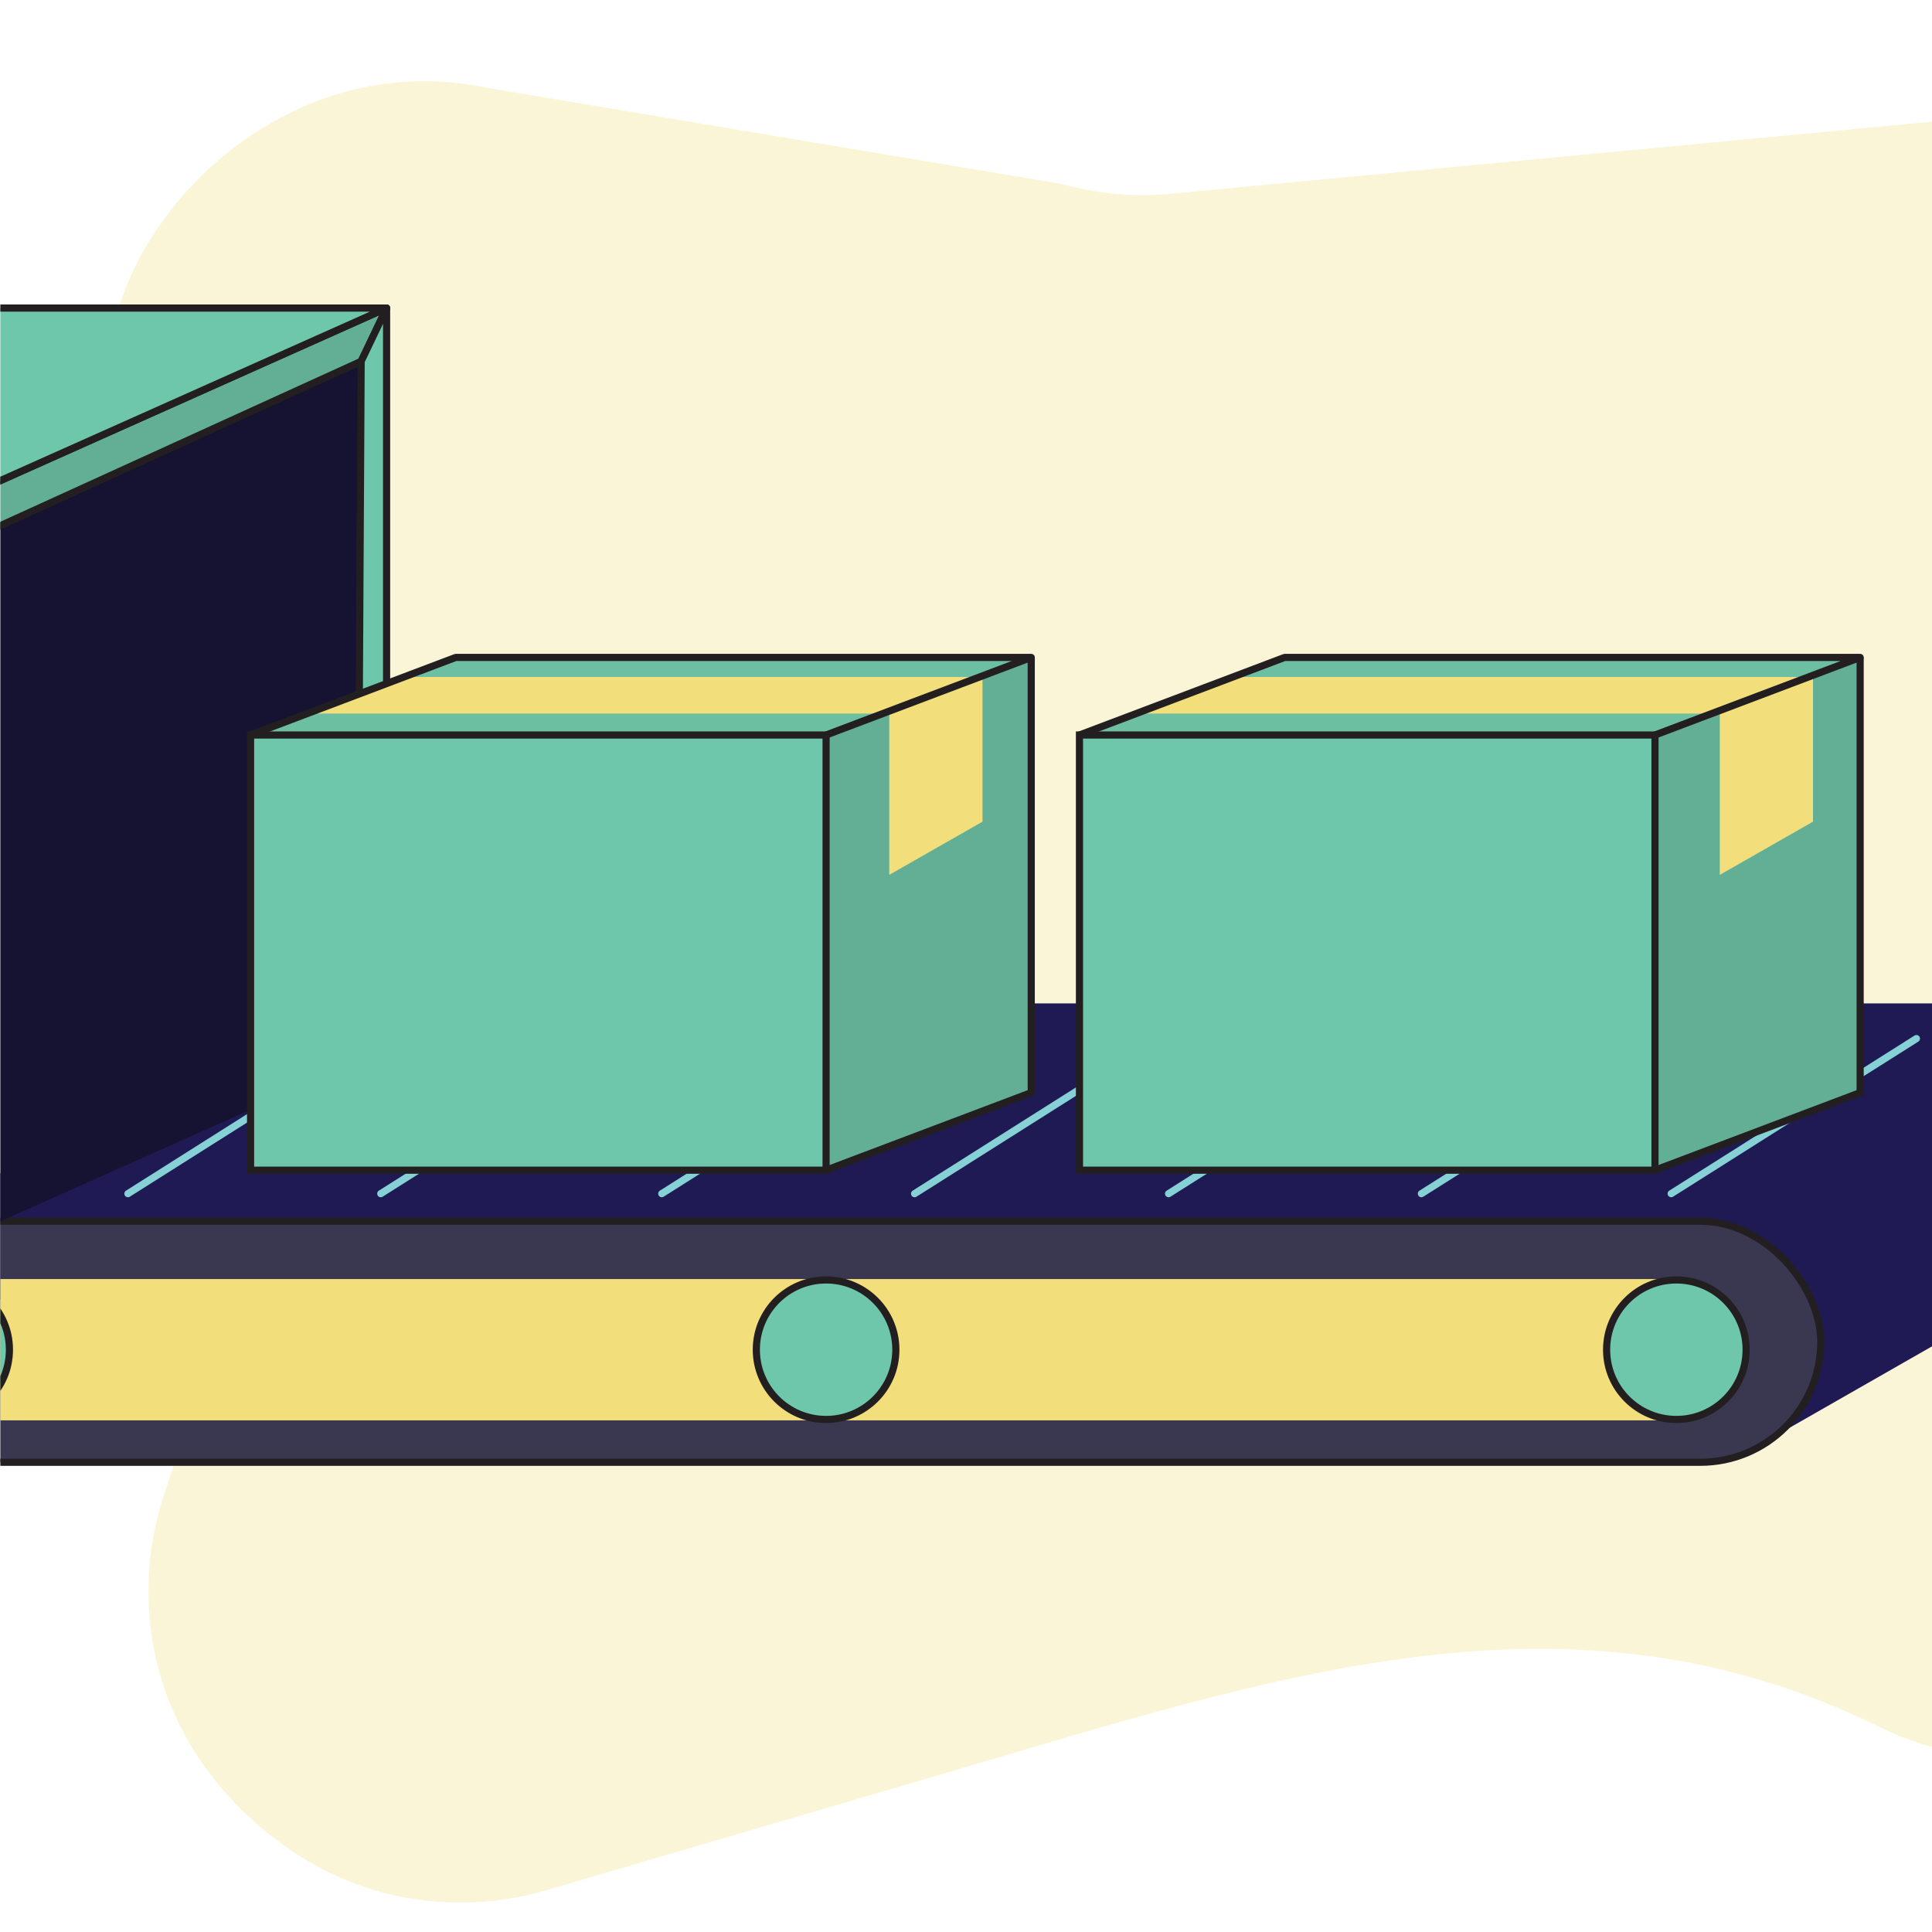
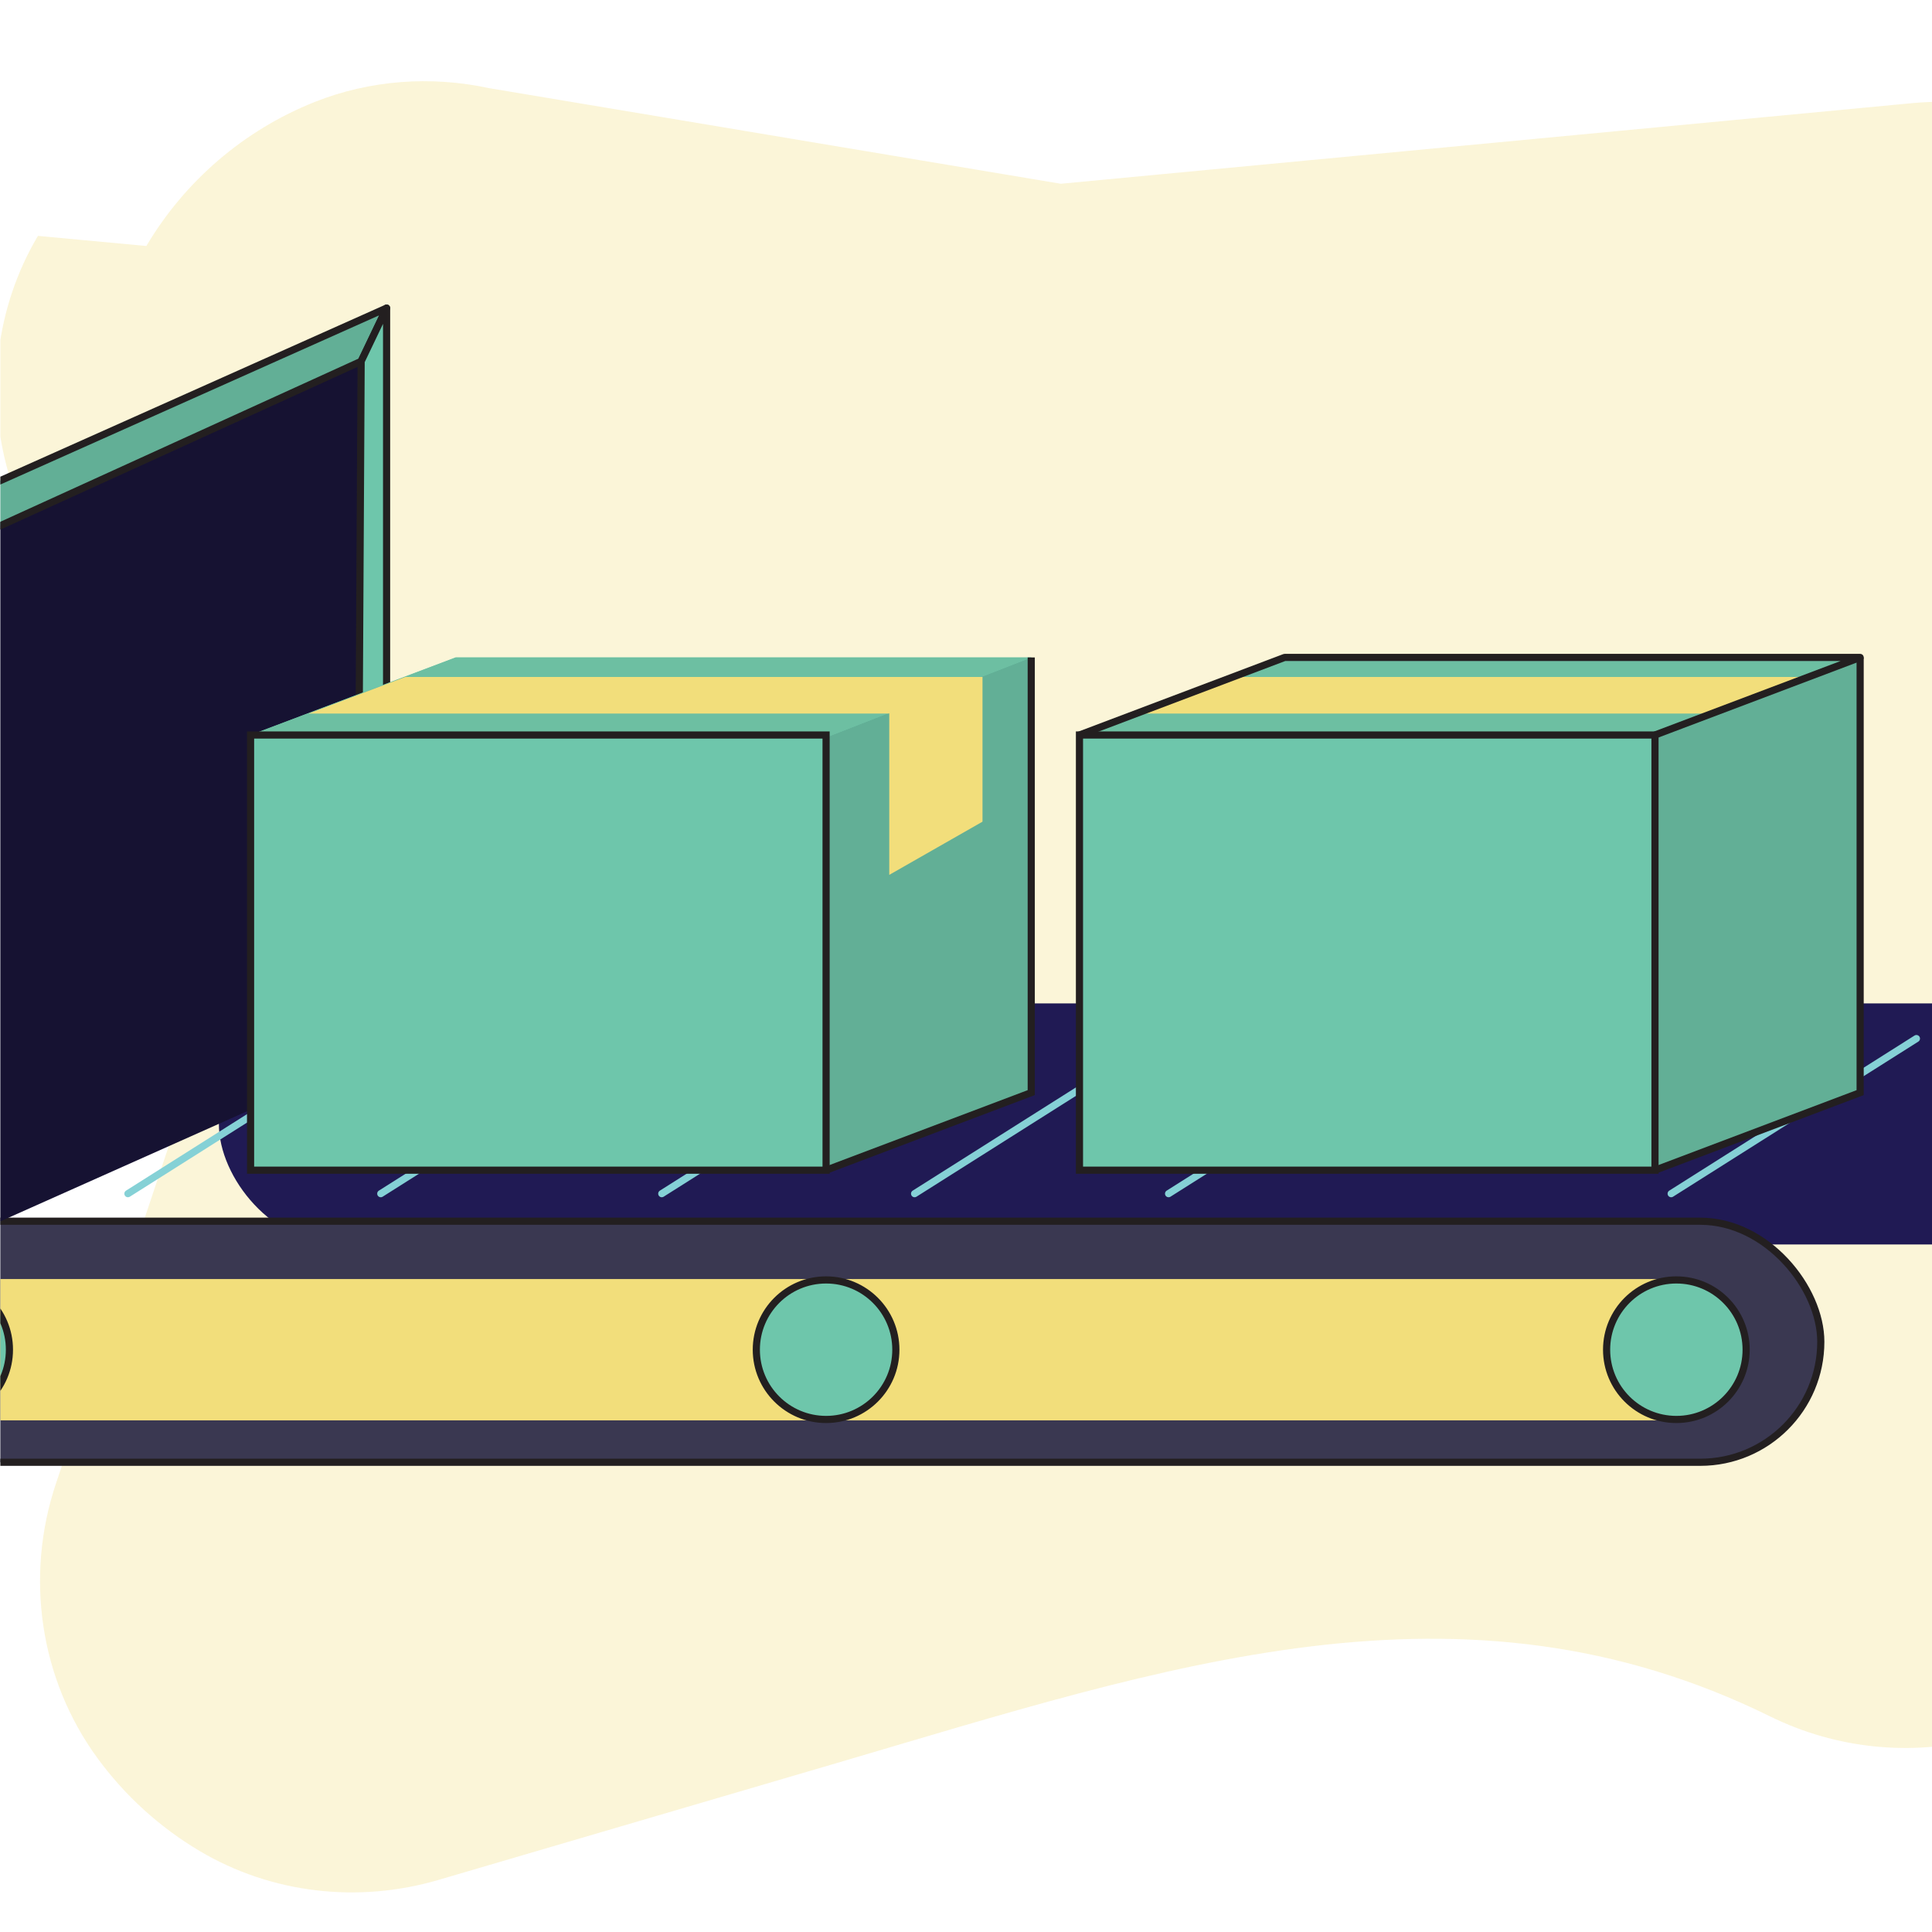
<svg xmlns="http://www.w3.org/2000/svg" id="Layer_1" viewBox="0 0 1080 1080">
  <defs>
    <style>.cls-1{opacity:.3;}.cls-1,.cls-2{fill:#f2de7b;}.cls-1,.cls-2,.cls-3,.cls-4,.cls-5,.cls-6,.cls-7,.cls-8{stroke-width:0px;}.cls-3,.cls-9,.cls-10{fill:#6ec6ab;}.cls-4{fill:#201a54;}.cls-5,.cls-11,.cls-12,.cls-13{fill:none;}.cls-11,.cls-12,.cls-9,.cls-10,.cls-14,.cls-15,.cls-13{stroke-width:4px;}.cls-11,.cls-12,.cls-9,.cls-14{stroke-miterlimit:10;}.cls-11,.cls-9,.cls-10,.cls-14,.cls-15,.cls-13{stroke:#231f20;}.cls-12{stroke:#85d1d6;stroke-linecap:round;}.cls-10,.cls-15,.cls-13{stroke-linejoin:round;}.cls-14{fill:#3a3851;}.cls-16{clip-path:url(#clippath);}.cls-6{fill:#6dbfa2;}.cls-15,.cls-7{fill:#62af96;}.cls-8{fill:#161232;}</style>
    <clipPath id="clippath">
      <rect class="cls-5" x=".19" width="1079.81" height="1079.81" />
    </clipPath>
  </defs>
  <g class="cls-16">
-     <path class="cls-1" d="M81.81,137.51c21.47-36.22,54.53-64.75,94.07-80.49,30.96-12.32,64.97-14.76,97.54-7.74l319.58,53.44c16.13,4.44,32.82,6.75,49.55,6.32,3.69-.1,7.37-.31,11.05-.65l476.26-45.09c11.44-1.04,22.97-1.02,34.37.35,25.81,3.1,50.04,11.33,71.64,23.65,79.35,45.24,107.63,145.95,64.97,226.72l-48.46,91.76c-20.16,38.17-25.07,82.56-13.74,124.21l50.74,238.19c11.36,41.76,6.71,86.46-13.9,124.52-3.48,6.43-7.32,12.64-11.49,18.6-47.83,68.35-138.96,90.73-213.8,53.89h0c-172.8-85.05-337.05-28.19-521.85,26.04l-222.62,65.33c-44.85,13.16-93.35,7.68-133.54-16.18-22.39-13.29-41.84-31.02-57.14-51.97-32.25-44.17-40.54-101.45-23.2-153.32l66.23-198.14c10.97-32.83,11.68-68.21,2.03-101.45l-94.62-264.9c-12.98-44.72-7.42-93.01,16.32-133.07Z" />
+     <path class="cls-1" d="M81.81,137.51c21.47-36.22,54.53-64.75,94.07-80.49,30.96-12.32,64.97-14.76,97.54-7.74l319.58,53.44l476.26-45.09c11.44-1.04,22.97-1.02,34.37.35,25.81,3.1,50.04,11.33,71.64,23.65,79.35,45.24,107.63,145.95,64.97,226.72l-48.46,91.76c-20.16,38.17-25.07,82.56-13.74,124.21l50.74,238.19c11.36,41.76,6.71,86.46-13.9,124.52-3.48,6.43-7.32,12.64-11.49,18.6-47.83,68.35-138.96,90.73-213.8,53.89h0c-172.8-85.05-337.05-28.19-521.85,26.04l-222.62,65.33c-44.85,13.16-93.35,7.68-133.54-16.18-22.39-13.29-41.84-31.02-57.14-51.97-32.25-44.17-40.54-101.45-23.2-153.32l66.23-198.14c10.97-32.83,11.68-68.21,2.03-101.45l-94.62-264.9c-12.98-44.72-7.42-93.01,16.32-133.07Z" />
    <rect class="cls-4" x="122.35" y="560.91" width="1117.65" height="134.75" rx="67.38" ry="67.38" />
-     <polygon class="cls-4" points="148.58 575.32 -67.07 692.32 46.84 750.04 992.35 802.72 1211.53 677.45 1204.12 623.22 148.58 575.32" />
    <rect class="cls-14" x="-99.81" y="682.67" width="1117.65" height="134.75" rx="67.38" ry="67.38" />
    <rect class="cls-2" x="-72.73" y="714.98" width="1048.83" height="79.02" rx="39.51" ry="39.51" />
    <line class="cls-12" x1="71.51" y1="667.27" x2="208.62" y2="580.57" />
    <line class="cls-12" x1="212.85" y1="667.27" x2="349.95" y2="580.57" />
    <line class="cls-12" x1="369.93" y1="667.27" x2="507.03" y2="580.57" />
    <line class="cls-12" x1="511.26" y1="667.27" x2="648.36" y2="580.57" />
    <line class="cls-12" x1="653.24" y1="667.27" x2="790.35" y2="580.57" />
-     <line class="cls-12" x1="794.57" y1="667.27" x2="931.68" y2="580.57" />
    <line class="cls-12" x1="934.19" y1="667.27" x2="1071.29" y2="580.57" />
    <circle class="cls-9" cx="937.1" cy="754.49" r="39" />
    <circle class="cls-9" cx="461.79" cy="754.49" r="39" />
    <circle class="cls-9" cx="-33.73" cy="754.49" r="39" />
    <polygon class="cls-3" points="719 367.51 604.33 410.87 604.33 654.14 926.05 654.14 1040.73 610.79 1040.73 367.51 719 367.51" />
    <polygon class="cls-7" points="1040.73 367.51 926.05 412.23 926.05 654.14 1040.73 610.79 1040.73 367.51" />
    <polygon class="cls-6" points="604.33 410.87 926.05 412.23 1040.73 367.51 719 367.51 604.33 410.87" />
    <polygon class="cls-2" points="636.82 398.87 961.05 398.87 1013.48 378.42 690.9 378.42 636.82 398.87" />
-     <polygon class="cls-2" points="961.36 489.06 1013.48 459.32 1013.48 378.42 961.36 378.42 961.36 489.06" />
    <polygon class="cls-8" points=".19 291.98 201.88 201.98 201.88 592.74 .19 682.74 .19 291.98" />
    <polygon class="cls-15" points="201.88 201.98 216.11 172.22 -38.79 286.08 -16.8 301.61 201.88 201.98" />
-     <polygon class="cls-10" points="-38.79 172.22 216.11 172.22 -38.79 286.08 -38.79 172.22" />
    <polygon class="cls-10" points="216.11 172.22 216.11 433.74 200.67 422.09 201.88 201.98 216.11 172.22" />
    <polygon class="cls-3" points="254.74 367.51 140.07 410.87 140.07 654.14 461.79 654.14 576.47 610.79 576.47 367.51 254.74 367.51" />
    <polygon class="cls-7" points="576.47 367.51 461.79 412.23 461.79 654.14 576.47 610.79 576.47 367.51" />
    <polygon class="cls-6" points="140.07 410.87 461.79 412.23 576.47 367.51 254.74 367.51 140.07 410.87" />
    <polygon class="cls-2" points="172.56 398.87 496.79 398.87 549.22 378.42 226.63 378.42 172.56 398.87" />
    <polygon class="cls-2" points="497.1 489.06 549.22 459.32 549.22 378.42 497.1 378.42 497.1 489.06" />
  </g>
  <rect class="cls-11" x="140.07" y="410.87" width="321.72" height="243.27" />
  <rect class="cls-11" x="603.43" y="410.87" width="321.72" height="243.27" />
-   <polyline class="cls-13" points="140.07 410.87 254.74 367.51 576.47 367.51 461.79 410.87" />
  <polyline class="cls-11" points="461.79 654.14 576.47 610.79 576.47 367.51" />
  <polyline class="cls-13" points="603.43 410.87 718.1 367.51 1039.83 367.51 925.16 410.87" />
  <polyline class="cls-11" points="925.16 654.14 1039.83 610.79 1039.83 367.51" />
</svg>